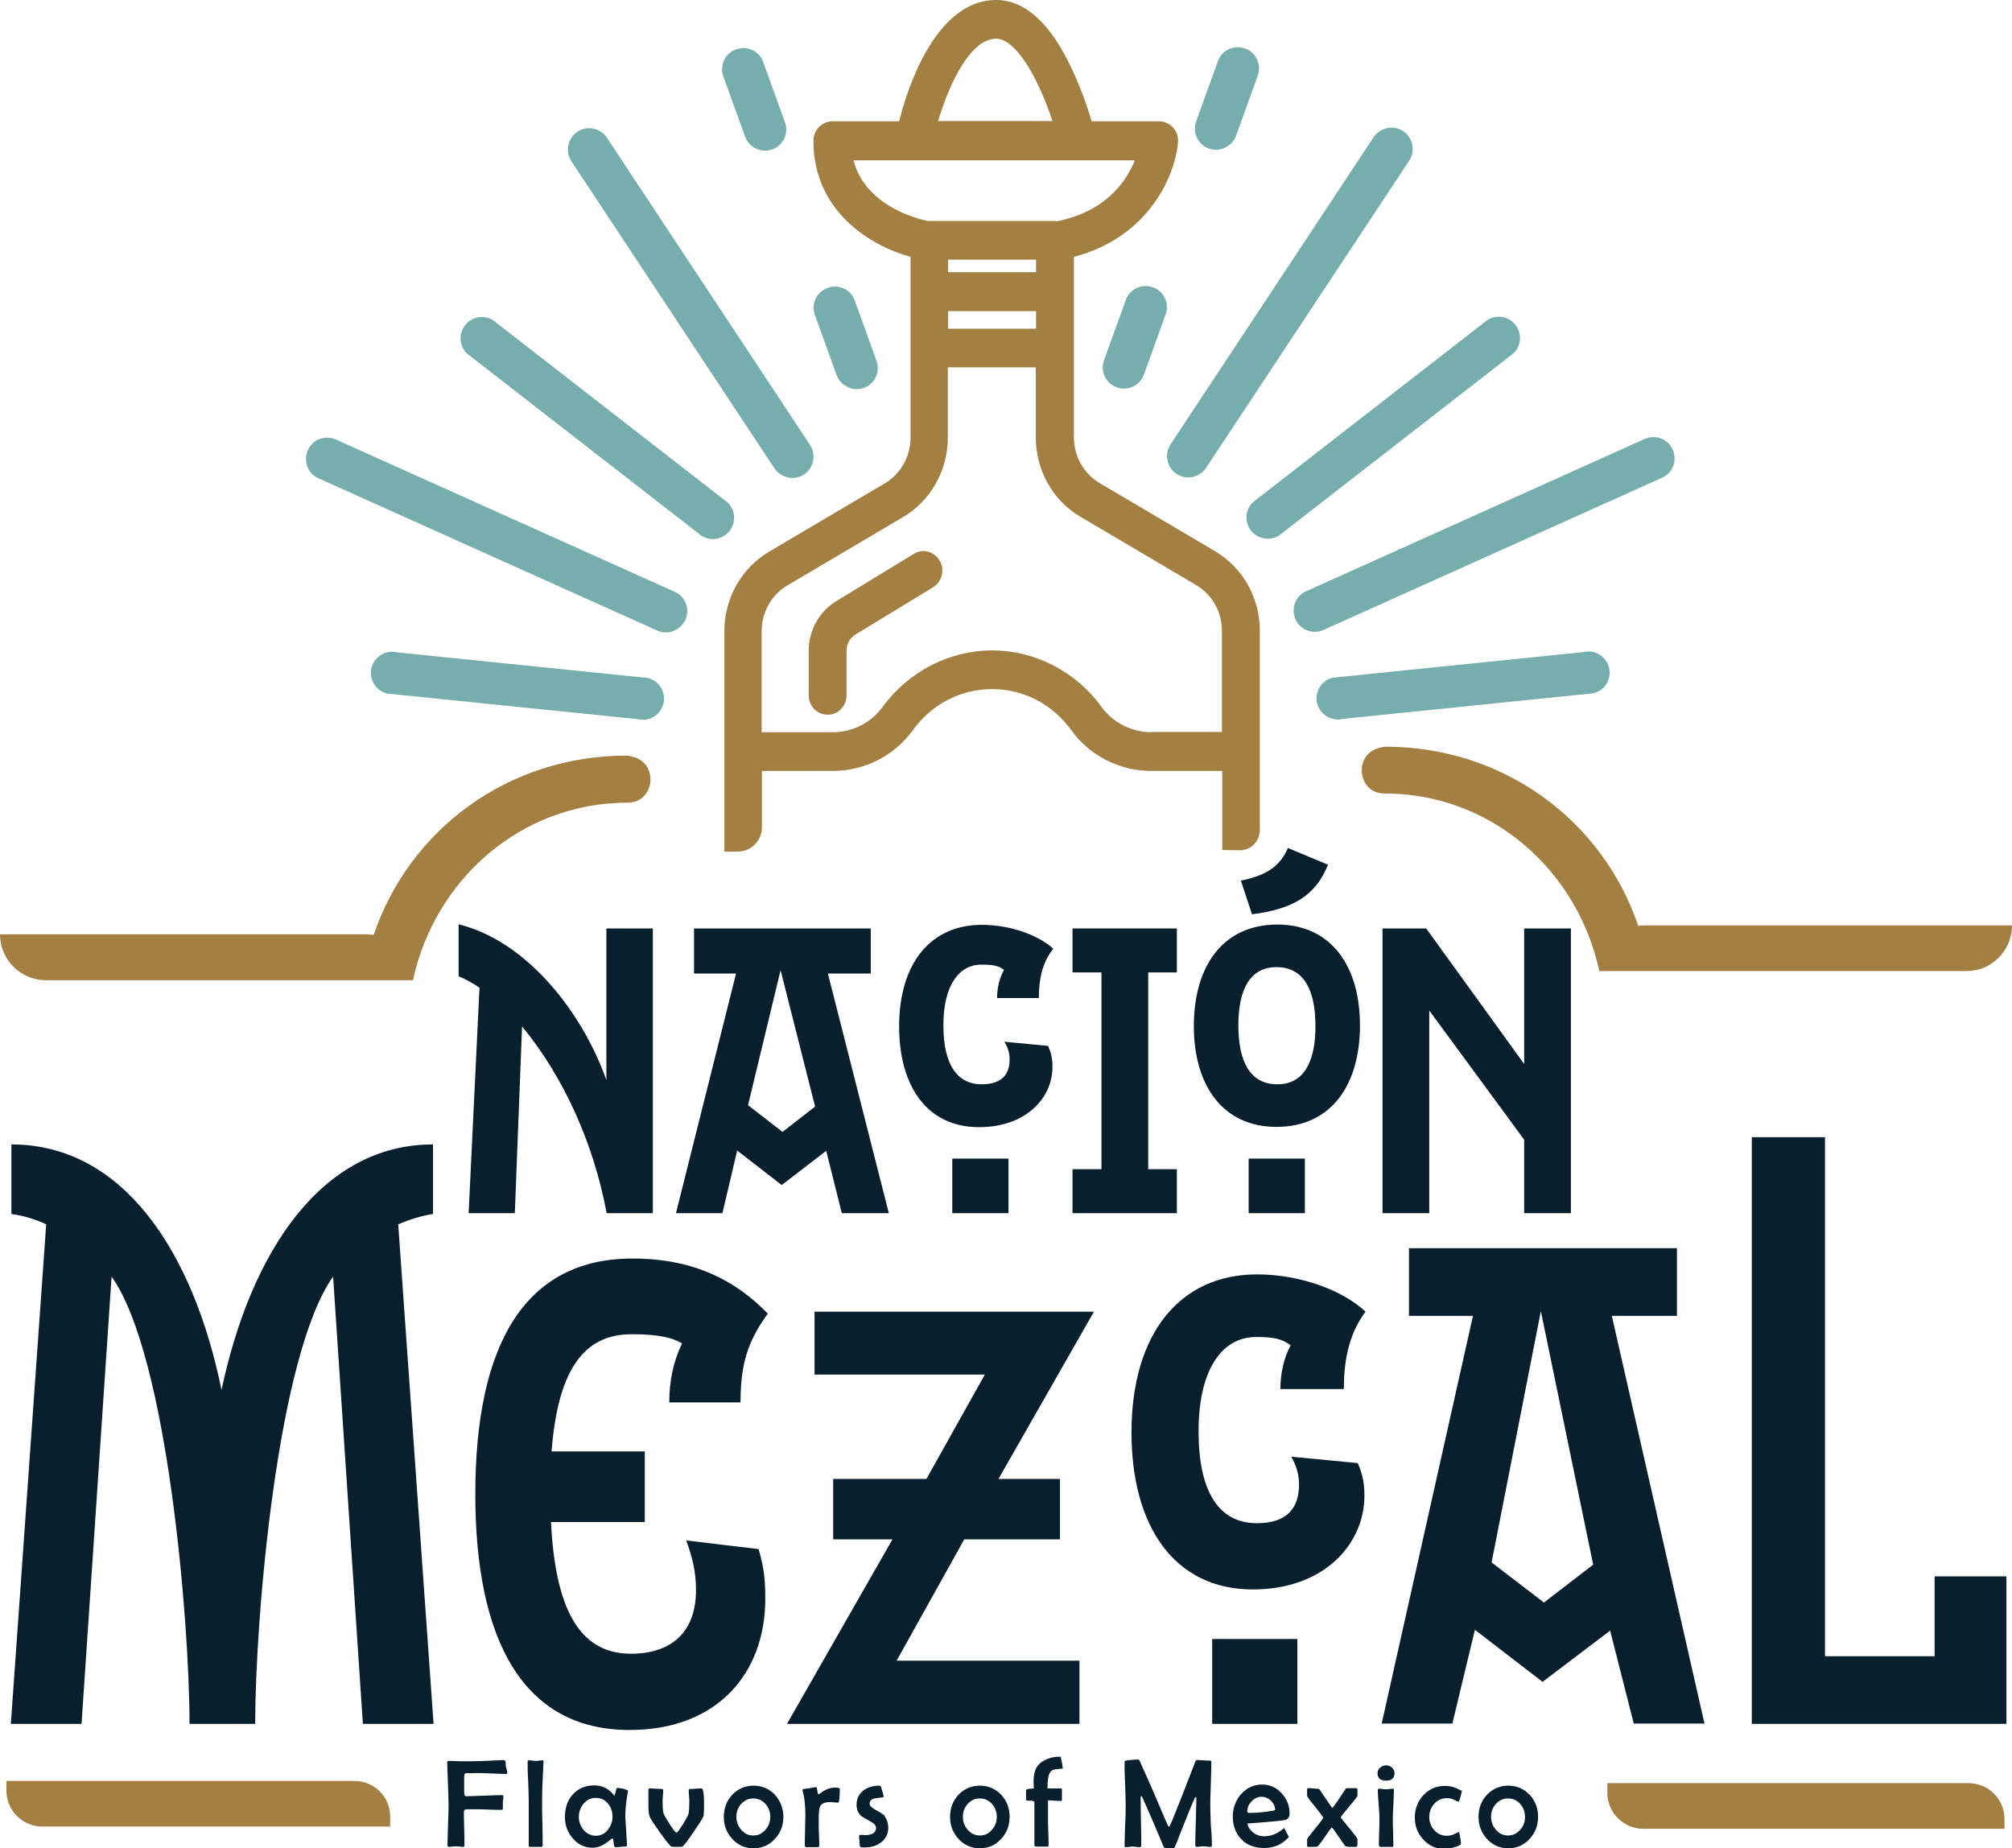
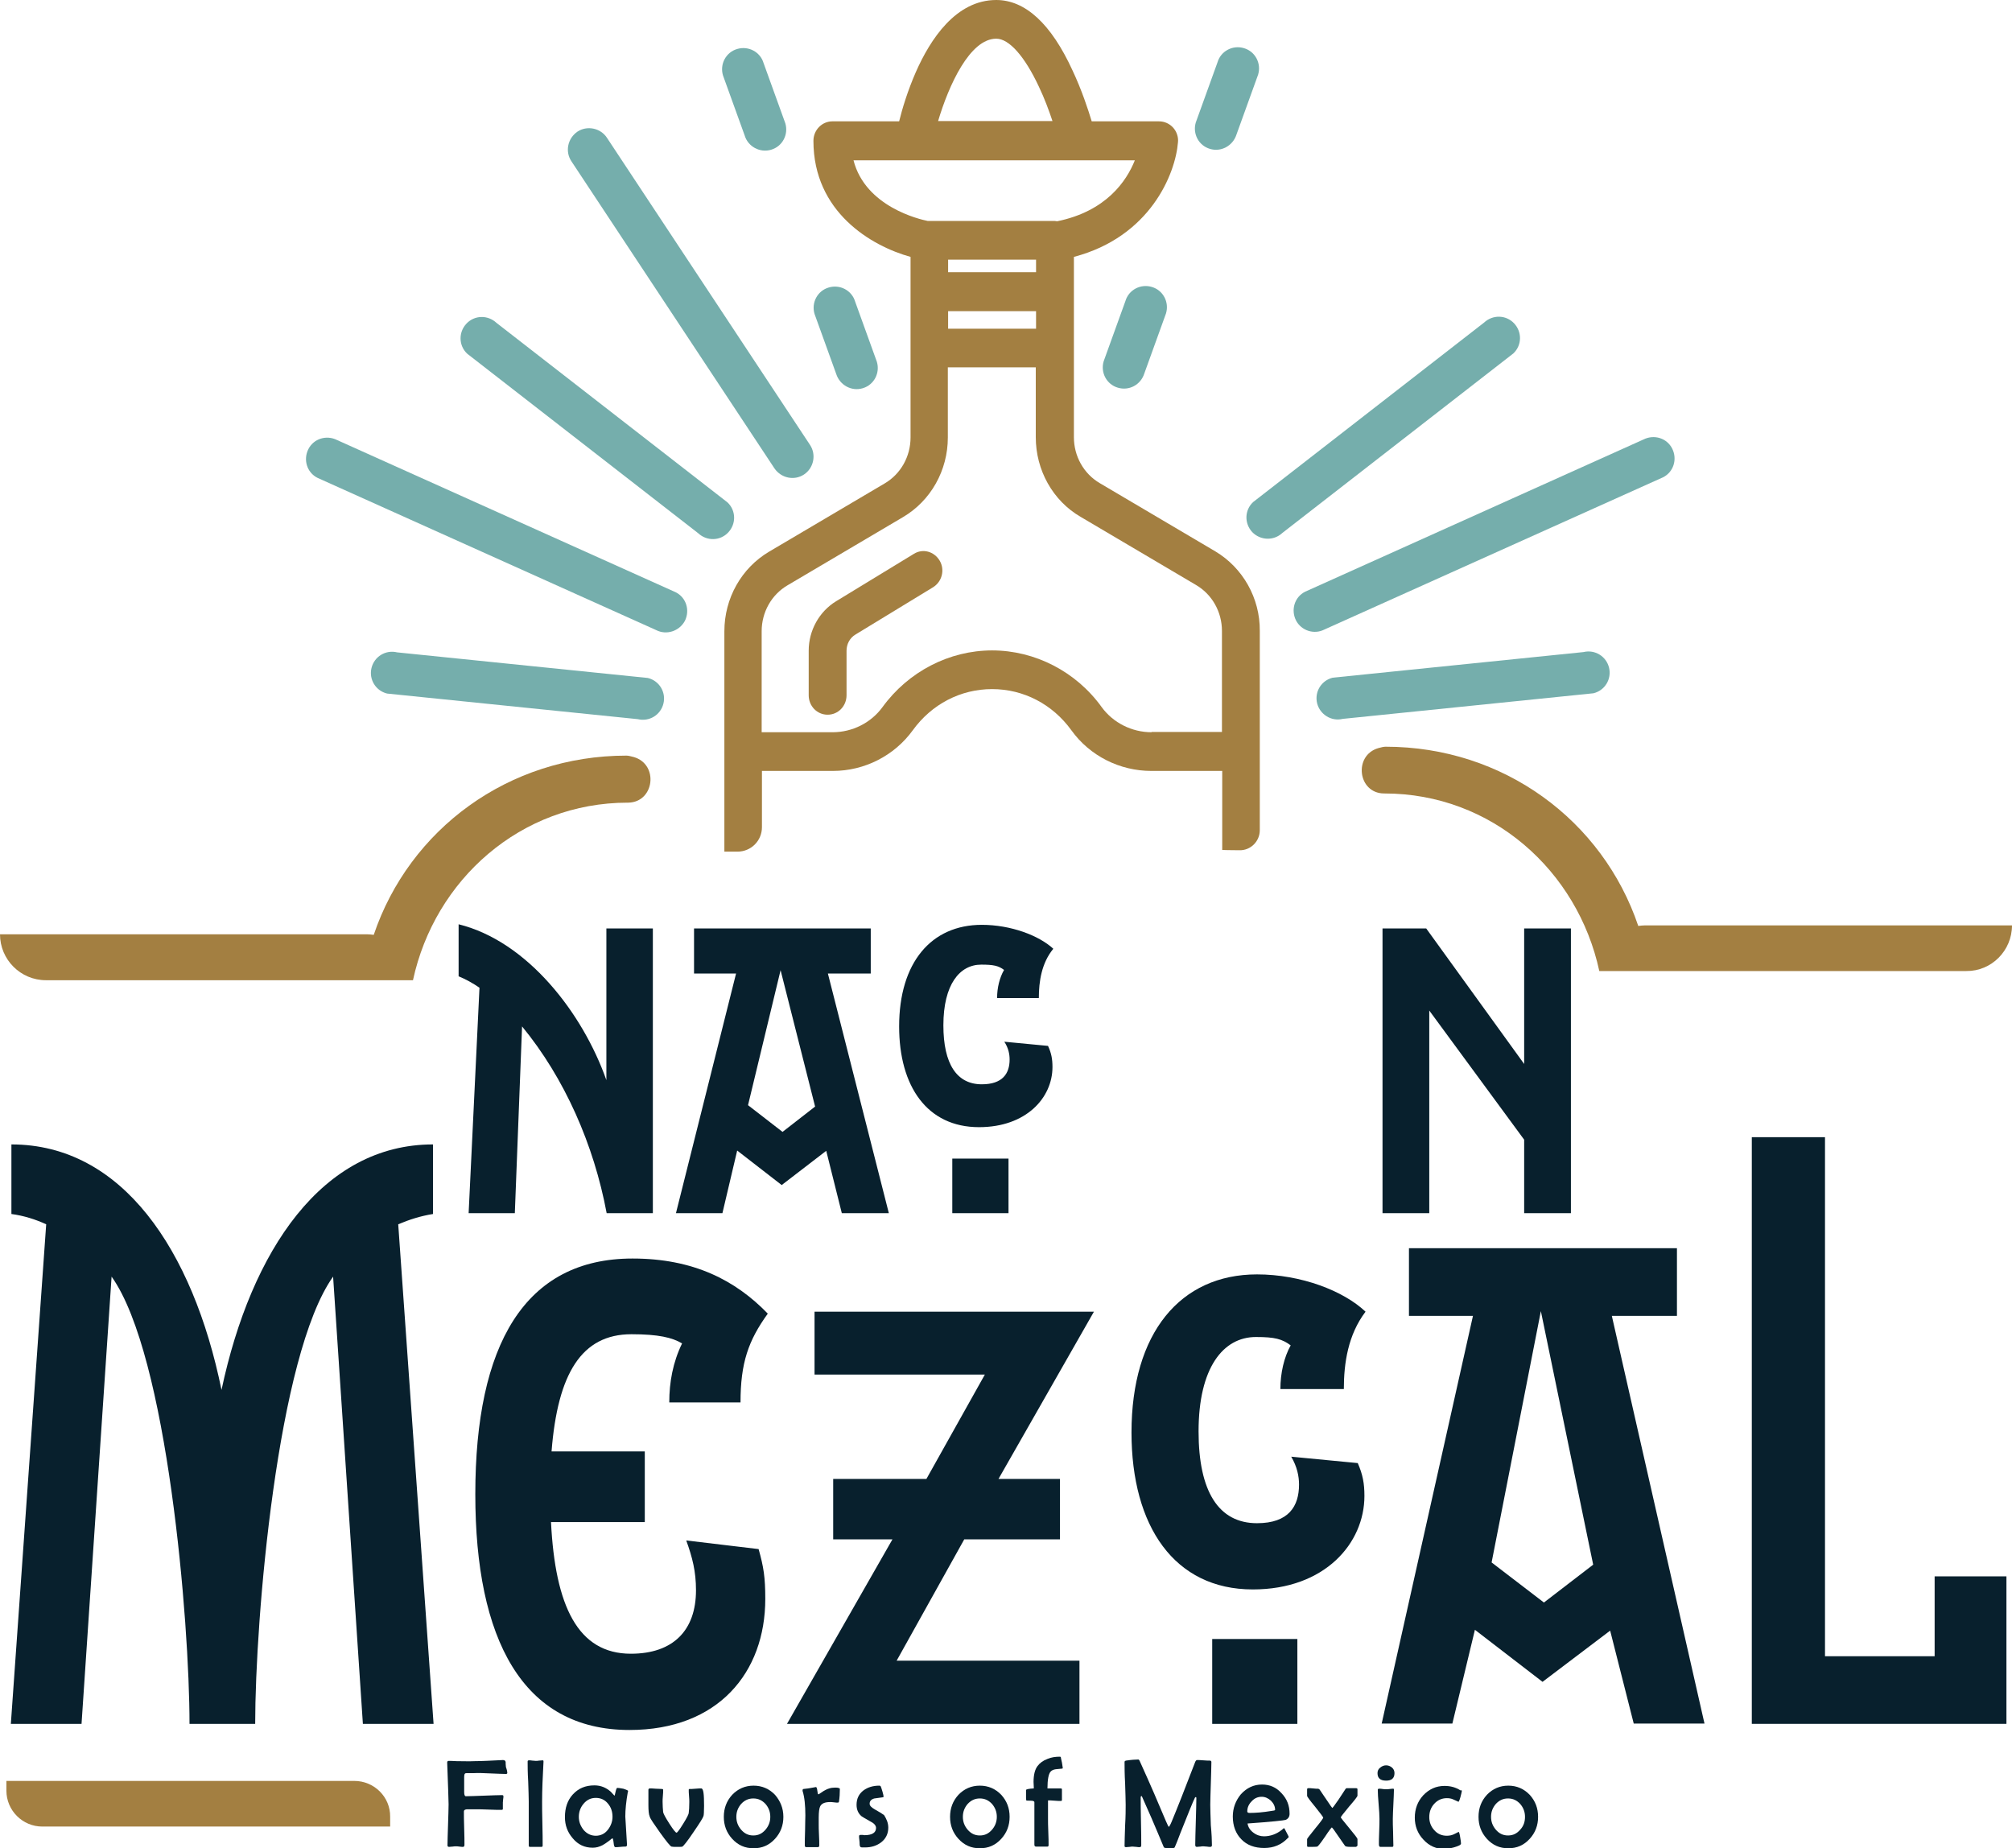
<svg xmlns="http://www.w3.org/2000/svg" version="1.1" id="Layer_1" x="0px" y="0px" viewBox="0 0 723 664.1" style="enable-background:new 0 0 723 664.1;" xml:space="preserve">
  <style type="text/css">
	.st0{fill:#08202D;}
	.st1{fill:#75AEAC;}
	.st2{fill:#A37F41;}
</style>
  <g>
    <g>
      <path class="st0" d="M130.4,619.4l-10.7-160.7c-20.1,28.2-28,123.3-28,160.7H68.1c0-36.6-7.9-132.5-28-160.7L29.3,619.4H3.9    l12.7-179.5c-3.9-1.8-8.1-3.1-12.5-3.7v-25c39.8,0,65.2,37.9,75.5,88.2c10.7-50.3,36.3-88.2,76-88.2v25c-4.4,0.7-8.5,2-12.5,3.7    l12.7,179.5H130.4z" />
      <path class="st0" d="M266.1,503.9h-25.6c0-7.3,1.3-14.4,4.6-21.2c-3.5-2.1-8.5-3.3-18.2-3.3c-17.9,0-26.5,14.1-28.7,42.1h33.5    v25.4H198c1.5,30.1,9.6,47.3,28.7,47.3c15.3,0,23.4-8.5,23.4-22.8c0-6.8-1.3-11.8-3.5-17.9l26,3.1c1.8,6.4,2.4,10.1,2.4,17.9    c0,26.4-16.9,47.1-48.8,47.1c-38.5,0-55.4-32.7-55.4-84.7c0-53.7,17.7-84.7,56.5-84.7c21.9,0,37,7.8,48.6,19.8    C268.9,481.7,266.1,489.7,266.1,503.9" />
      <polygon class="st0" points="358.8,531.4 380.9,531.4 380.9,553.1 346.5,553.1 322.2,596.7 387.9,596.7 387.9,619.4 282.8,619.4     320.7,553.1 299.4,553.1 299.4,531.4 332.9,531.4 353.9,493.9 292.7,493.9 292.7,471.3 393.1,471.3   " />
      <path class="st0" d="M435.6,588.9h30.6v30.5h-30.6V588.9z M482.9,499.1h-22.8c0-5.7,1.3-11.4,3.7-15.7c-3.1-2.3-5.7-3-12.5-3    c-11.8,0-20.6,11.1-20.6,33.9c0,21.6,7.2,33,21,33c11.4,0,15.1-6.1,15.1-13.9c0-3-0.7-6.4-2.8-10l23.9,2.3    c1.8,4.1,2.4,7.3,2.4,11.8c0,17-14.2,33.6-40.1,33.6c-28.2,0-43.6-22.7-43.6-56.4c0-35.7,17.5-56.8,45.1-56.8    c15.8,0,31.1,5.9,39,13.4C484.4,479.6,482.9,489.8,482.9,499.1" />
      <path class="st0" d="M553.7,471.1l-17.7,90.3l18.8,14.4l17.7-13.6L553.7,471.1z M587.1,619.4l-8.5-33.5l-24.3,18.4L530,585.6    l-8.1,33.7h-25.4l32.8-146.5h-23v-24.3h96.3v24.3h-23.4l33.3,146.5H587.1z" />
      <polygon class="st0" points="629.5,408.6 629.5,619.4 721,619.4 721,566.4 695.2,566.4 695.2,595.1 655.8,595.1 655.8,408.6   " />
      <path class="st1" d="M278.3,168.3l-73-110.4c-2.3-3.5-1.3-8.2,2.2-10.6c3.5-2.3,8.3-1.3,10.6,2.2l73,110.4    c2.3,3.5,1.3,8.3-2.2,10.6C285.4,172.8,280.7,171.8,278.3,168.3" />
      <path class="st1" d="M267.6,48.7l-7.8-21.6c-1.2-4,1-8.3,5.1-9.5c4-1.2,8.3,1,9.5,5.1l7.8,21.6c1.2,4-1,8.3-5.1,9.5    C273.1,55,268.8,52.7,267.6,48.7" />
      <path class="st1" d="M300.5,134.4l-7.8-21.6c-1.2-4,1-8.3,5.1-9.5c4-1.2,8.3,1,9.5,5.1l7.8,21.6c1.2,4-1,8.3-5.1,9.5    C306,140.7,301.8,138.4,300.5,134.4" />
      <path class="st1" d="M250.9,191.6l-83-64.5c-3.1-2.9-3.2-7.7-0.3-10.8c2.9-3.1,7.7-3.2,10.8-0.3l83,64.5c3.1,2.9,3.2,7.7,0.3,10.8    C258.8,194.4,254,194.5,250.9,191.6" />
      <path class="st1" d="M235.8,226.4l-121.7-54.7c-3.8-1.9-5.2-6.5-3.3-10.3c1.9-3.8,6.5-5.2,10.3-3.3l121.7,54.7    c3.8,1.9,5.2,6.5,3.3,10.3C244.1,226.8,239.5,228.3,235.8,226.4" />
      <path class="st1" d="M229.2,258.4l-90.1-9.2c-4.1-1-6.6-5.1-5.6-9.2c1-4.1,5.1-6.6,9.2-5.6l90.1,9.2c4.1,1,6.6,5.1,5.6,9.2    C237.4,256.9,233.3,259.4,229.2,258.4" />
-       <path class="st1" d="M433.4,168.1l73-110.4c2.3-3.5,1.3-8.3-2.2-10.6c-3.5-2.3-8.2-1.3-10.6,2.2l-73,110.4    c-2.3,3.5-1.3,8.3,2.2,10.6C426.3,172.6,431,171.6,433.4,168.1" />
      <path class="st1" d="M444.3,48.4l7.8-21.6c1.2-4-1-8.3-5.1-9.5c-4-1.2-8.3,1-9.5,5.1l-7.8,21.6c-1.2,4,1,8.3,5.1,9.5    C438.8,54.7,443,52.4,444.3,48.4" />
      <path class="st1" d="M411.2,134.2l7.8-21.6c1.2-4-1-8.3-5.1-9.5c-4-1.2-8.3,1-9.5,5.1l-7.8,21.6c-1.2,4,1,8.3,5.1,9.5    C405.7,140.5,409.9,138.3,411.2,134.2" />
      <path class="st1" d="M460.8,191.5l83-64.5c3.1-2.9,3.2-7.7,0.3-10.8c-2.9-3.1-7.7-3.2-10.8-0.3l-83,64.5    c-3.1,2.9-3.2,7.7-0.3,10.8C452.9,194.2,457.7,194.4,460.8,191.5" />
      <path class="st1" d="M475.9,226.2l121.7-54.7c3.8-1.9,5.2-6.5,3.3-10.3c-1.9-3.8-6.5-5.2-10.3-3.3L469,212.6    c-3.8,1.9-5.2,6.5-3.3,10.3C467.6,226.6,472.2,228.1,475.9,226.2" />
      <path class="st1" d="M482.5,258.3l90.1-9.2c4.1-1,6.6-5.1,5.6-9.2c-1-4.1-5.1-6.6-9.2-5.6l-90.1,9.2c-4.1,1-6.6,5.1-5.6,9.2    C474.3,256.7,478.4,259.3,482.5,258.3" />
      <path class="st0" d="M182.3,637c0,0.3-0.2,0.4-0.5,0.4c-1.2,0-3-0.1-5.7-0.2c-2.5-0.1-4.3-0.2-5.7-0.1l-1.6,0c-1,0-1.6,0-1.6,0.1    c-0.3,0.1-0.4,0.6-0.4,1.4v5.3c0,1,0.2,1.5,0.6,1.5c1.4,0,3.6-0.1,6.5-0.2c2.9-0.1,5.1-0.2,6.5-0.2c0.3,0,0.5,0.1,0.5,0.4    c0,0.3,0,0.6-0.1,1.1c0,0.5-0.1,0.9-0.1,1.1c0,0.3,0,0.7,0,1.2c0,0.5,0,0.9,0,1.2c0,0.2-0.2,0.3-0.5,0.3c-1,0-2.6,0-4.6-0.1    c-2.1-0.1-3.6-0.1-4.7-0.1c-1.9,0-3,0-3.2,0c-0.7,0.1-1,0.3-1,0.8c0,1.3,0,3.3,0.1,6c0.1,2.7,0.1,4.7,0.1,6c0,0.4-0.2,0.7-0.5,0.7    c-0.3,0-0.7,0-1.3-0.1c-0.6-0.1-1-0.1-1.3-0.1c-0.2,0-0.6,0-1.2,0.1c-0.5,0-0.9,0.1-1.2,0.1c-0.4,0-0.6-0.2-0.6-0.5    c0-1.6,0.1-4.1,0.2-7.4c0.1-3.3,0.2-5.8,0.2-7.4c0-1.5-0.2-6.5-0.5-14.8v-0.3c0-0.3,0.2-0.5,0.6-0.5c0.1,0,1.1,0,2.8,0.1    c2.3,0,4.5,0.1,6.4,0c2.7,0,6.1-0.2,10.2-0.4c0.6,0,0.9,0.2,1,0.7c0,0.4,0,1,0.1,1.8C182.2,636,182.3,636.7,182.3,637" />
      <path class="st0" d="M195.3,632.8l0,0.3c-0.3,5.5-0.5,10.2-0.5,14.2c0,1.8,0,4.4,0.1,7.9c0.1,3.5,0.1,6.1,0.1,7.9    c0,0.3-0.1,0.5-0.4,0.5h-4.2c-0.3,0-0.4-0.2-0.4-0.5c0-1.7,0-4.4,0-7.9c0-3.5,0-6.1,0-7.9c0-1.6-0.1-4-0.2-7.2    c-0.2-3.2-0.2-5.6-0.2-7.2c0-0.3,0.2-0.4,0.5-0.4c0.3,0,0.7,0,1.2,0.1c0.5,0,0.9,0.1,1.2,0.1c0.3,0,0.7,0,1.2-0.1    c0.5,0,1-0.1,1.2-0.1C195.2,632.5,195.3,632.6,195.3,632.8" />
      <path class="st0" d="M220.1,652.8c0-1.8-0.5-3.4-1.6-4.7c-1.1-1.4-2.6-2.1-4.4-2.1c-1.8,0-3.2,0.7-4.4,2.1    c-1.1,1.3-1.7,2.9-1.7,4.7c0,1.8,0.6,3.3,1.7,4.7c1.2,1.4,2.7,2.1,4.4,2.1c1.7,0,3.2-0.7,4.3-2.1    C219.5,656.1,220.1,654.5,220.1,652.8 M225.7,643.5c0,0.1,0,0.2-0.1,0.4c-0.6,3.4-0.9,6.3-0.9,8.8c0,0.1,0.2,3.5,0.6,9.9l0,0.3    c0,0.4-0.2,0.6-0.6,0.6c-0.4,0-1,0-1.8,0.1c-0.8,0.1-1.4,0.1-1.8,0.1c-0.3,0-0.5-0.5-0.6-1.6c-0.1-1-0.3-1.6-0.4-1.6    c-0.1,0-0.5,0.3-1.2,0.9c-0.9,0.7-1.7,1.2-2.4,1.6c-1.2,0.6-2.3,0.9-3.5,0.9c-2.9,0-5.3-1.1-7.2-3.4c-1.9-2.2-2.8-4.7-2.8-7.6    c0-3.3,0.9-6,2.8-8.1c2-2.2,4.5-3.3,7.8-3.3c2.3,0,4.2,0.8,5.9,2.3c0.3,0.3,0.6,0.7,1.2,1.3c0,0,0.1,0.1,0.1,0.1    c0.1,0,0.2-0.5,0.4-1.4c0.2-0.9,0.4-1.4,0.6-1.4c0.4,0,1.1,0.1,2.2,0.3C225.1,643.1,225.7,643.3,225.7,643.5" />
      <path class="st0" d="M253,648.9c0,2.1-0.1,3.3-0.2,3.6c-0.2,0.7-1.4,2.6-3.6,5.8c-2.2,3.3-3.6,5-4,5.2c-0.2,0.1-0.8,0.1-1.9,0.1    c-1,0-1.6,0-2-0.1c-0.4-0.1-1.8-1.8-4.1-5c-2.2-3.1-3.5-5-3.7-5.7c-0.4-0.9-0.5-2.4-0.5-4.3c0-0.6,0-1.5,0-2.7c0-1.2,0-2.1,0-2.7    c0-0.3,0.2-0.5,0.5-0.5c0.5,0,1.2,0,2.2,0.1c1,0,1.7,0.1,2.2,0.1c0.3,0,0.4,0.1,0.4,0.4c0,0.5,0,1.2-0.1,2.1    c-0.1,0.9-0.1,1.6-0.1,2.1c0,1.4,0.1,2.6,0.2,3.7c0.1,0.6,0.8,1.9,2.2,4.1c1.4,2.2,2.3,3.3,2.6,3.3c0.3,0,1.1-1.1,2.4-3.2    c1.3-2.1,2-3.4,2-4c0.1-0.7,0.2-2,0.2-3.8c0-0.5,0-1.2-0.1-2.2c-0.1-1-0.1-1.7-0.1-2.2c0-0.2,0.1-0.3,0.3-0.3c0.5,0,1.2,0,2.1-0.1    c0.9-0.1,1.7-0.1,2.1-0.1C252.8,642.6,253,644.7,253,648.9" />
      <path class="st0" d="M276.8,652.8c0-1.8-0.6-3.3-1.7-4.6c-1.2-1.3-2.6-2-4.4-2c-1.8,0-3.2,0.7-4.4,2c-1.1,1.3-1.7,2.8-1.7,4.6    c0,1.8,0.6,3.3,1.7,4.6c1.2,1.4,2.6,2.1,4.4,2.1c1.8,0,3.2-0.7,4.4-2.1C276.2,656.1,276.8,654.6,276.8,652.8 M281.5,652.8    c0,3.1-1,5.7-3,7.9c-2.1,2.3-4.6,3.4-7.7,3.4c-3.1,0-5.6-1.1-7.7-3.4c-2-2.2-3-4.8-3-7.9c0-3.1,1-5.7,3-7.9    c2.1-2.2,4.7-3.3,7.7-3.3c3,0,5.6,1.1,7.7,3.3C280.4,647.1,281.5,649.7,281.5,652.8" />
      <path class="st0" d="M301.8,642.8c0,1.6-0.1,3.1-0.3,4.4c0,0.3-0.2,0.5-0.4,0.5c-0.3,0-0.8,0-1.4-0.1c-0.6-0.1-1.1-0.1-1.4-0.1    c-1.9,0-3.1,0.5-3.6,1.6c-0.3,0.6-0.5,2-0.5,4v2.4c0,0.8,0,2.1,0.1,3.8c0.1,1.7,0.1,2.9,0.1,3.8c0,0.4-0.2,0.6-0.5,0.6    c-0.5,0-1.2,0-2.1,0c-0.9,0-1.6,0-2.1,0c-0.3,0-0.5-0.2-0.5-0.6c0-1.2,0-3,0.1-5.4c0-2.4,0.1-4.2,0.1-5.4c0-3.6-0.3-6.6-1-8.8    c0-0.1,0-0.2,0-0.3c0-0.2,0.1-0.3,0.3-0.4c0.5-0.1,1.3-0.1,2.3-0.3c1.6-0.3,2.3-0.4,2.2-0.4c0.2,0,0.4,0.4,0.5,1.3    c0.1,0.9,0.2,1.3,0.4,1.3c0,0,0.1,0,0.1,0c0.6-0.4,1.2-0.8,1.8-1.2c0.7-0.4,1.3-0.7,2-0.9c0.6-0.2,1.3-0.3,2.2-0.3    C301.2,642.3,301.8,642.5,301.8,642.8" />
      <path class="st0" d="M319.2,656.7c0,2.2-0.9,4-2.6,5.3c-1.6,1.2-3.5,1.8-5.8,1.8c-0.9,0-1.4,0-1.5-0.1c-0.2-0.1-0.4-0.5-0.4-1.1    c0-0.3,0-0.8-0.1-1.5c-0.1-0.6-0.1-1.1-0.1-1.4c0-0.2,0.1-0.3,0.4-0.4c0.2,0,0.5,0,0.8,0c0.5,0,0.7,0.1,0.7,0.1    c2.8,0,4.2-0.9,4.2-2.6c0-0.8-0.6-1.6-1.8-2.2c-2-1.1-3.1-1.8-3.4-2c-1.2-1-1.8-2.4-1.8-4.1c0-2.2,0.8-3.9,2.5-5.2    c1.5-1.1,3.4-1.7,5.7-1.7c0.2,0,0.4,0.1,0.5,0.3c0.1,0.2,0.3,0.8,0.6,1.8c0.3,1,0.4,1.6,0.4,1.8c0,0.2-0.1,0.3-0.4,0.3    c-0.9,0.1-1.9,0.3-2.9,0.4c-1.1,0.3-1.7,0.9-1.7,1.9c0,0.7,0.6,1.3,1.8,2c1.8,1,2.9,1.7,3.4,2.1    C318.5,653.5,319.2,654.9,319.2,656.7" />
      <path class="st0" d="M358.2,652.8c0-1.8-0.6-3.3-1.7-4.6c-1.2-1.3-2.6-2-4.4-2c-1.8,0-3.2,0.7-4.4,2c-1.1,1.3-1.7,2.8-1.7,4.6    c0,1.8,0.6,3.3,1.7,4.6c1.2,1.4,2.6,2.1,4.4,2.1c1.8,0,3.2-0.7,4.4-2.1C357.6,656.1,358.2,654.6,358.2,652.8 M362.8,652.8    c0,3.1-1,5.7-3,7.9c-2.1,2.3-4.6,3.4-7.7,3.4c-3.1,0-5.6-1.1-7.7-3.4c-2-2.2-3-4.8-3-7.9c0-3.1,1-5.7,3-7.9    c2.1-2.2,4.7-3.3,7.7-3.3c3,0,5.6,1.1,7.7,3.3C361.8,647.1,362.8,649.7,362.8,652.8" />
      <path class="st0" d="M381.9,635.2c0,0.2-0.1,0.3-0.4,0.3c-0.7,0.1-1.4,0.1-2.1,0.2c-0.8,0.1-1.5,0.4-1.9,0.9    c-0.7,0.8-1.1,2.8-1.1,6c0.5,0,1.3,0,2.3,0c1,0,1.8,0,2.4,0c0.4,0,0.5,0.1,0.5,0.4c0,0.4,0,1,0,1.9c0,0.8,0,1.4,0,1.8    c0,0.3-0.1,0.4-0.4,0.4c-0.5,0-1.3,0-2.3-0.1c-1-0.1-1.8-0.1-2.3-0.1v6.6c0,1,0,2.6,0.1,4.7c0.1,2.1,0.1,3.7,0.1,4.7    c0,0.4-0.1,0.6-0.4,0.6h-4.1c-0.4,0-0.6-0.2-0.6-0.7v-15.2c0-0.4-0.4-0.6-1.4-0.6c-1,0-1.5,0-1.5-0.1c0,0-0.1-0.3-0.1-0.8    c0-0.3,0-0.8,0-1.4c0-0.6,0-1.1,0-1.5c0-0.3,0.9-0.5,2.8-0.6c0-0.9-0.1-1.7-0.1-2.3c0-2.6,0.5-4.5,1.4-5.7c0.8-1.1,2-2,3.6-2.6    c1.4-0.6,2.9-0.8,4.5-0.8c0.1,0,0.3,0.1,0.3,0.2c0,0,0.1,0.7,0.4,1.9C381.8,634.5,381.9,635.1,381.9,635.2" />
      <path class="st0" d="M435.5,663c0,0.4-0.2,0.6-0.6,0.6c-0.3,0-0.7,0-1.2-0.1c-0.5,0-0.9-0.1-1.2-0.1c-0.3,0-0.7,0-1.2,0.1    c-0.5,0-1,0.1-1.2,0.1c-0.4,0-0.6-0.2-0.6-0.7c0-1.9,0.1-4.7,0.2-8.4c0.1-3.8,0.2-6.6,0.2-8.4c0-0.3-0.1-0.4-0.2-0.4    c-0.1,0-0.2,0.1-0.3,0.2c-0.8,1.6-2.5,5.9-5.3,12.9c-0.5,1.3-1.1,3-2,5c-0.1,0.2-0.6,0.3-1.6,0.3c-1.4,0-2.2-0.1-2.3-0.4    c-0.5-1.2-1.2-2.9-2.1-5c-1.2-2.9-3.1-7.3-5.7-13.1c0-0.1-0.1-0.2-0.3-0.3c-0.1,0.1-0.2,0.3-0.2,0.5c0,1.9,0,4.8,0.1,8.6    c0.1,3.8,0.1,6.7,0.1,8.6c0,0.5-0.2,0.7-0.6,0.7c-0.3,0-0.6,0-1.2-0.1c-0.5,0-0.9-0.1-1.2-0.1c-0.3,0-0.7,0-1.2,0.1    c-0.5,0-0.9,0.1-1.2,0.1c-0.4,0-0.6-0.1-0.6-0.4c0-1.6,0.1-4.1,0.2-7.4c0.2-3.3,0.2-5.7,0.2-7.4c0-1.7-0.1-4.3-0.2-7.7    c-0.2-3.4-0.2-6-0.2-7.7c0-0.3,0.2-0.4,0.5-0.5c2-0.3,3.5-0.4,4.5-0.4c0.1,0,0.4,0.3,0.6,0.9c3.6,7.9,6.6,14.9,9.2,21.1    c0.6,1.4,1,2.2,1.1,2.2c0.1,0,0.5-0.6,1-1.8c2-4.8,4.8-11.9,8.4-21.3c0.2-0.6,0.5-0.9,0.7-0.9c0.5,0,1.3,0,2.3,0.1    c1,0.1,1.8,0.1,2.3,0.1c0.4,0,0.6,0.2,0.6,0.5c0,1.7-0.1,4.3-0.2,7.7c-0.1,3.4-0.2,6-0.2,7.7c0,1.6,0.1,4.1,0.2,7.3    C435.4,659,435.5,661.4,435.5,663" />
      <path class="st0" d="M458.2,650.3c0-1.2-0.5-2.3-1.5-3.3c-1-0.9-2.1-1.4-3.3-1.4c-1.4,0-2.6,0.5-3.6,1.6c-1.1,1.1-1.6,2.3-1.6,3.7    c0,0.3,0.3,0.5,0.8,0.5c2.2,0,4.8-0.2,7.8-0.7C457.7,650.6,458.2,650.5,458.2,650.3 M463.4,651.7c0,1.1-0.5,1.8-1.4,2.2    c-0.6,0.2-5.2,0.7-13.7,1.3c0.2,1.3,0.9,2.4,2.1,3.3c1.2,0.9,2.5,1.3,3.8,1.3c2.3,0,4.5-0.8,6.4-2.3c0.2-0.2,0.5-0.4,0.7-0.6    c0.1,0,0.2,0,0.2,0c0,0,0.3,0.5,0.8,1.5c0.5,1,0.8,1.5,0.8,1.6c0,0.1-0.1,0.3-0.4,0.5c-2.2,2.3-5,3.5-8.4,3.5    c-3.4,0-6.2-1-8.2-3.1c-2-2-3.1-4.8-3.1-8.2c0-3,1-5.7,2.9-8c2.1-2.3,4.6-3.5,7.6-3.5c2.8,0,5.1,1,7,3.1    C462.5,646.4,463.4,648.8,463.4,651.7" />
      <path class="st0" d="M487.7,663.2c0,0.2-0.2,0.3-0.5,0.4c-0.2,0-0.5,0-1,0c-0.6,0-0.9,0-0.8,0c-1.2,0-1.9-0.1-2.1-0.4    c-0.9-1.3-2.3-3.3-4.1-5.9c-0.4-0.5-0.6-0.7-0.6-0.7c-0.1,0-1,1.1-2.5,3.4c-1.6,2.3-2.5,3.5-2.8,3.5c-0.3,0.1-1.4,0.1-3.1,0.1    c-0.4,0-0.5-0.1-0.5-0.4v-2.4c0-0.2,1-1.4,2.9-3.8c2-2.4,2.9-3.7,2.9-3.9c0-0.2-1-1.5-2.9-3.9c-2-2.4-2.9-3.7-2.9-3.9v-2.4    c0-0.3,0.2-0.4,0.5-0.4c0.4,0,0.9,0,1.7,0.1c0.7,0.1,1.3,0.1,1.7,0.1c0.2,0,0.4,0.1,0.6,0.3c0.9,1.3,2.2,3.3,4,5.9    c0.4,0.5,0.5,0.7,0.6,0.7c0,0,0.2-0.2,0.5-0.6c0.9-1.2,2.3-3.2,4.2-6.2c0.1-0.2,0.3-0.3,0.5-0.3c0.4,0,0.9,0,1.6,0    c0.7,0,1.3,0,1.6,0c0.4,0,0.6,0.1,0.6,0.4v2.3c0,0.3-1,1.6-3,3.9c-2,2.4-3,3.7-3,3.9c0,0.1,1,1.4,3,3.8c2,2.4,3,3.7,3,4V663.2z" />
      <path class="st0" d="M500.9,643.1c0,1.1-0.1,2.9-0.2,5.2c-0.1,2.3-0.2,4-0.2,5.2c0,1.1,0,2.7,0.1,4.8c0,2.1,0.1,3.8,0.1,4.8    c0,0.3-0.1,0.5-0.4,0.5h-4.3c-0.3,0-0.5-0.3-0.5-0.9c0-1,0-2.5,0.1-4.6c0.1-2,0.1-3.6,0.1-4.6c0-1.2-0.1-2.9-0.3-5.2    c-0.2-2.3-0.3-4-0.3-5.2c0-0.3,0.2-0.4,0.5-0.4c0.3,0,0.7,0,1.2,0.1c0.6,0.1,1,0.1,1.3,0.1c0.3,0,0.7,0,1.3-0.1    c0.6-0.1,1-0.1,1.3-0.1C500.8,642.7,500.9,642.8,500.9,643.1 M501.1,637.1c0,1.8-1,2.7-3,2.7c-2.1,0-3.1-0.9-3.1-2.7    c0-0.8,0.3-1.5,1-2c0.6-0.5,1.3-0.8,2.1-0.8c0.8,0,1.5,0.3,2.1,0.8C500.8,635.6,501.1,636.3,501.1,637.1" />
      <path class="st0" d="M525.3,643.5c0,0.3-0.2,1-0.5,2.2c-0.3,1.1-0.6,1.7-0.7,1.7c-0.7-0.3-1.3-0.6-2-0.9c-0.7-0.3-1.4-0.4-2.2-0.4    c-1.8,0-3.3,0.7-4.5,2c-1.2,1.3-1.8,2.9-1.8,4.8c0,1.8,0.6,3.4,1.8,4.7c1.2,1.4,2.8,2,4.5,2c1,0,2-0.2,2.9-0.7    c1-0.5,1.4-0.7,1.3-0.7c0.2,0,0.4,0.6,0.6,1.9c0.2,1.1,0.3,1.9,0.3,2.3c0,0.5-0.9,0.9-2.6,1.4c-1.5,0.4-2.5,0.6-3.2,0.6    c-3,0-5.6-1.1-7.7-3.4c-2.1-2.2-3.1-4.9-3.1-7.9c0-3.1,1-5.8,3-8c2.1-2.2,4.6-3.4,7.7-3.4c2.1,0,4,0.5,5.7,1.6    C525.2,643.2,525.3,643.3,525.3,643.5" />
      <path class="st0" d="M548,652.8c0-1.8-0.6-3.3-1.7-4.6c-1.2-1.3-2.6-2-4.4-2c-1.8,0-3.2,0.7-4.4,2c-1.1,1.3-1.7,2.8-1.7,4.6    c0,1.8,0.6,3.3,1.7,4.6c1.2,1.4,2.6,2.1,4.4,2.1c1.8,0,3.2-0.7,4.4-2.1C547.5,656.1,548,654.6,548,652.8 M552.7,652.8    c0,3.1-1,5.7-3,7.9c-2.1,2.3-4.6,3.4-7.7,3.4c-3.1,0-5.6-1.1-7.7-3.4c-2-2.2-3-4.8-3-7.9c0-3.1,1-5.7,3-7.9    c2.1-2.2,4.7-3.3,7.7-3.3c3,0,5.6,1.1,7.7,3.3C551.7,647.1,552.7,649.7,552.7,652.8" />
      <g>
        <path class="st2" d="M436.7,198.1l-41.5-24.5c-5.8-3.4-9.3-9.7-9.3-16.5V92.3c27.4-7.2,36.5-29.8,37.4-41.2     c0.2-1.9-0.5-3.9-1.8-5.3c-1.3-1.4-3.1-2.2-5-2.2h-24.2c-1.3-4.3-3.6-11.3-6.9-18.3C377.7,8.5,368.4,0,358,0     c-14.5,0-23.7,14.1-28.9,25.9c-2.9,6.6-4.9,13.2-6,17.7h-24c-3.7,0-6.8,3.1-6.8,7c0,25.6,20.8,37.8,34.9,41.7v12.5c0,0,0,0,0,0.1     s0,0,0,0.1V125c0,0,0,0,0,0.1s0,0,0,0.1v32c0,6.8-3.5,13.1-9.3,16.5l-41.5,24.5c-10,5.9-16.1,16.8-16.1,28.6v79.2l4.7,0     c4.9,0,8.8-3.9,8.8-8.8V277h25.5c11.4,0,22.1-5.5,28.7-14.6c6.8-9.4,17.2-14.8,28.5-14.8c11.3,0,21.7,5.4,28.5,14.8     c6.6,9.2,17.4,14.6,28.7,14.6h25.5v28.4c0,0,3,0.1,6.2,0.1c4,0.1,7.3-3.2,7.3-7.2v-71.6C452.8,214.9,446.6,204,436.7,198.1z      M372.3,97.8h-31.6v-4.5h31.6V97.8z M340.7,111.8h31.6v6.3h-31.6V111.8z M358,13.9c4.6,0,10.2,6.3,15.3,17.2     c2.1,4.4,3.7,8.8,4.9,12.4h-41.1C340.9,30.7,348.5,13.9,358,13.9z M306.7,57.6h101.1c-3,7.5-10.3,18.3-27.9,21.9     c-0.3,0-0.6-0.1-0.8-0.1H334c-0.2,0-0.4,0-0.6,0C330.4,78.8,311,74.3,306.7,57.6z M413.8,263.1c-7.1,0-13.8-3.4-17.9-9     c-9.2-12.8-24-20.4-39.4-20.4c-15.4,0-30.1,7.6-39.4,20.4c-4.1,5.6-10.8,9-17.9,9h-25.5v-36.3c0-6.8,3.5-13.1,9.3-16.5l41.5-24.5     c10-5.9,16.1-16.8,16.1-28.6V132h31.6v25.1c0,11.8,6.1,22.8,16.1,28.6l41.5,24.5c5.8,3.4,9.3,9.7,9.3,16.5v36.3H413.8z" />
        <path class="st2" d="M328.4,199l-27.9,17c-6.1,3.7-9.9,10.5-9.9,17.8v16c0,3.9,3,7,6.8,7s6.8-3.1,6.8-7v-16     c0-2.4,1.2-4.6,3.2-5.8l27.9-17c3.2-2,4.3-6.2,2.4-9.5C335.7,198.1,331.6,197,328.4,199z" />
        <path class="st2" d="M127.3,639.9H2.3v3.5c0,7.1,5.8,12.9,12.9,12.9h125v-3.5C140.3,645.7,134.5,639.9,127.3,639.9z" />
-         <path class="st2" d="M707.4,640.7H577.6v3.5c0,7.1,5.8,12.9,12.9,12.9h129.8v-3.5C720.3,646.5,714.6,640.7,707.4,640.7z" />
        <path class="st2" d="M227.7,272c-1.1-0.3-2-0.5-2.6-0.5c-42.4,0-78,26.5-90.8,64.4c-0.8-0.1-1.6-0.2-2.4-0.2H0     c0,9.1,7.4,16.5,16.5,16.5h131.9c7.8-36.1,38.7-63.8,77.2-63.8h0.2C235.2,288.2,236.8,274.6,227.7,272z" />
        <path class="st2" d="M723,332.5H591.1c-0.8,0-1.6,0.1-2.4,0.2c-12.8-37.9-48.4-64.4-90.8-64.4c-0.6,0-1.6,0.2-2.6,0.5     c-9,2.6-7.4,16.2,2,16.3h0.2c38.5,0,69.4,27.7,77.2,63.8h131.9C715.6,349,723,341.6,723,332.5z" />
      </g>
      <path class="st0" d="M218,435.9c-4.6-24.6-15.1-48.5-30.4-67.1l-2.6,67.1h-16.6l3.9-81c-2.3-1.6-5-3.1-7.5-4.1v-18.7    c24.7,6.1,44.6,31.9,53.1,56v-54.5h16.7v102.3H218z" />
      <path class="st0" d="M302.5,435.9l-5.6-22.4l-16,12.3l-16-12.4l-5.3,22.5h-16.7l21.6-86.1h-15.1v-16.2h63.5v16.2h-15.4l21.9,86.1    H302.5z M280.5,348.6l-11.7,48.5l12.4,9.6l11.7-9.1L280.5,348.6z" />
      <path class="st0" d="M373.3,358.6h-15c0-3.7,0.9-7.3,2.5-10.1c-2-1.5-3.8-1.9-8.2-1.9c-7.8,0-13.6,7.2-13.6,21.8    c0,13.9,4.8,21.2,13.8,21.2c7.5,0,10-3.9,10-8.9c0-1.9-0.4-4.1-1.9-6.4l15.7,1.5c1.2,2.6,1.6,4.7,1.6,7.6c0,11-9.4,21.6-26.4,21.6    c-18.6,0-28.7-14.6-28.7-36.2c0-22.9,11.5-36.5,29.7-36.5c10.4,0,20.5,3.8,25.7,8.6C374.3,346,373.3,352.6,373.3,358.6     M342.2,416.3h20.2v19.6h-20.2V416.3z" />
-       <polygon class="st0" points="385.4,435.9 385.4,420.1 395.8,420.1 395.8,349.4 385.4,349.4 385.4,333.6 422.9,333.6 422.9,349.4     412.6,349.4 412.6,420.1 422.9,420.1 422.9,435.9   " />
-       <path class="st0" d="M458.7,404.9c-19.3,0-29.7-14.9-29.7-36.2c0-21.5,10.4-36.5,30-36.5c19.3,0,29.7,14.9,29.7,36.2    C488.7,389.9,478.3,404.9,458.7,404.9 M458.7,347.5c-9.5,0-13.7,8-13.7,20.9c0,13,4.2,21.2,14,21.2c9.5,0,13.7-8,13.7-20.9    C472.7,355.7,468.5,347.5,458.7,347.5 M449.9,328.5l-4-12.1c9.7-1.9,14.3-5.6,16.9-11.7l14.4,6    C472.8,321.8,464.5,326.7,449.9,328.5 M448.7,416.3h20.2v19.6h-20.2V416.3z" />
      <polygon class="st0" points="547.7,435.9 547.7,409.5 513.6,363.1 513.6,435.9 496.8,435.9 496.8,333.6 512.5,333.6 547.7,382.3     547.7,333.6 564.5,333.6 564.5,435.9   " />
    </g>
  </g>
</svg>